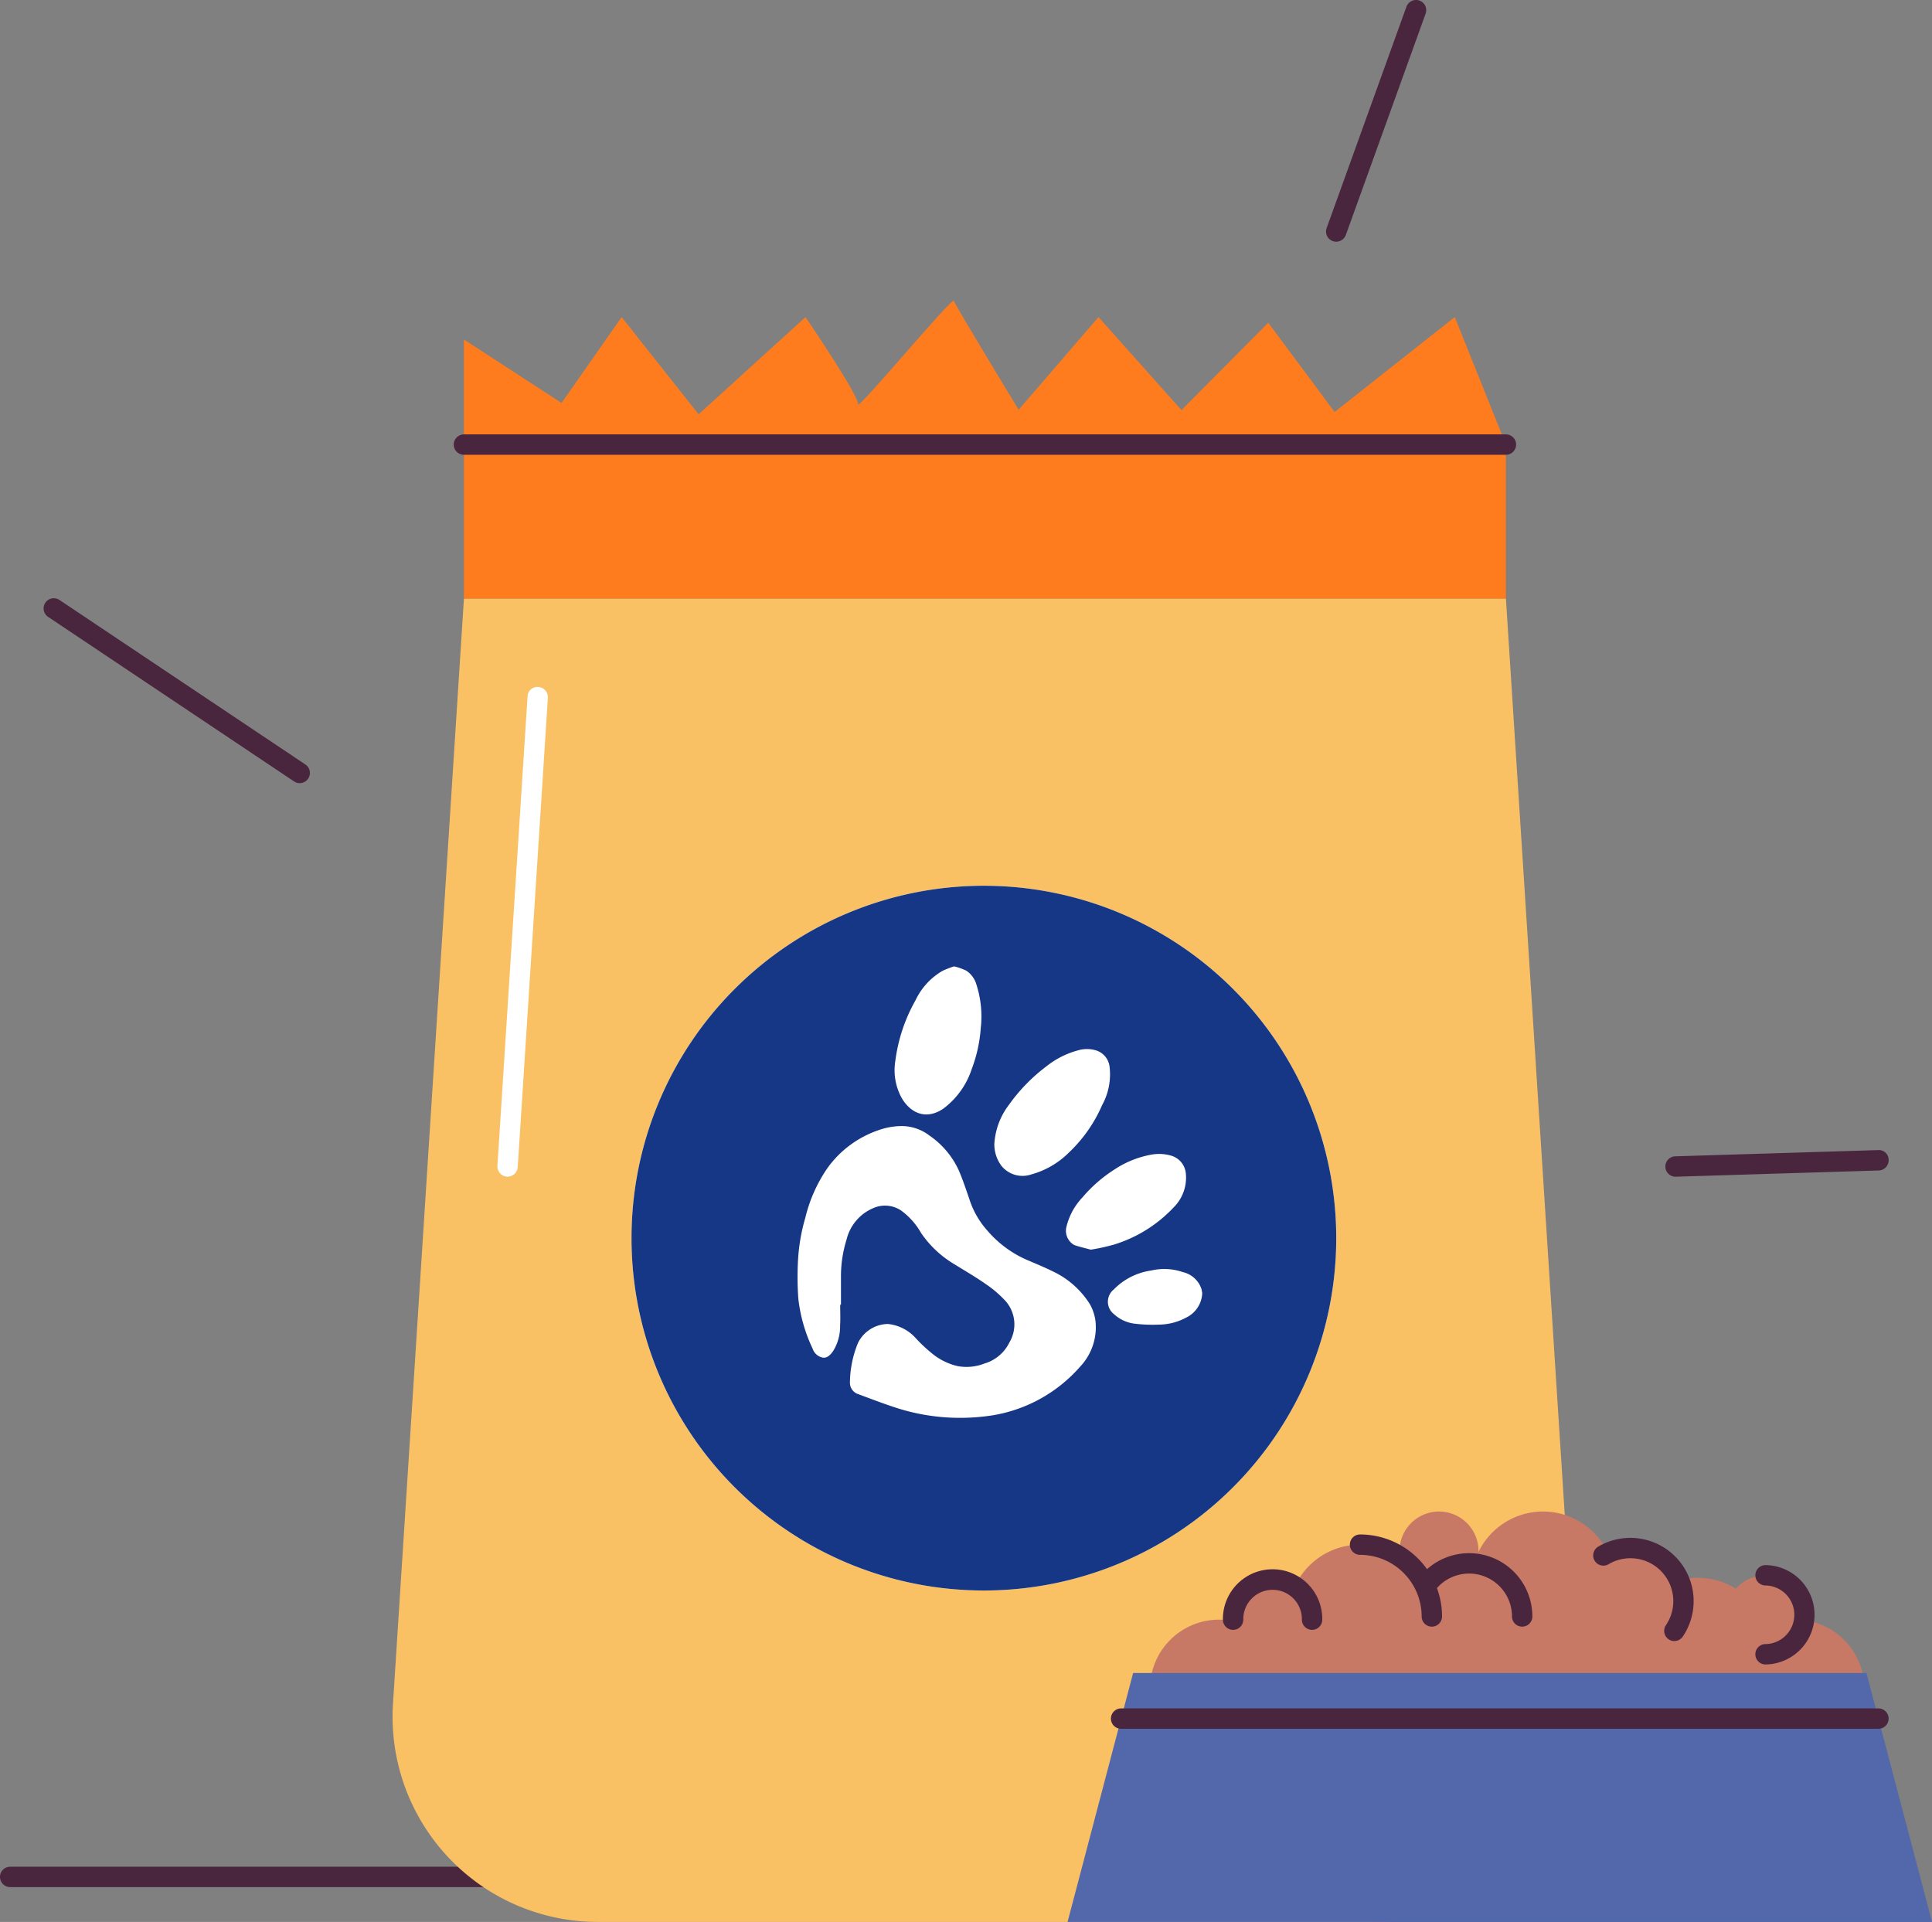
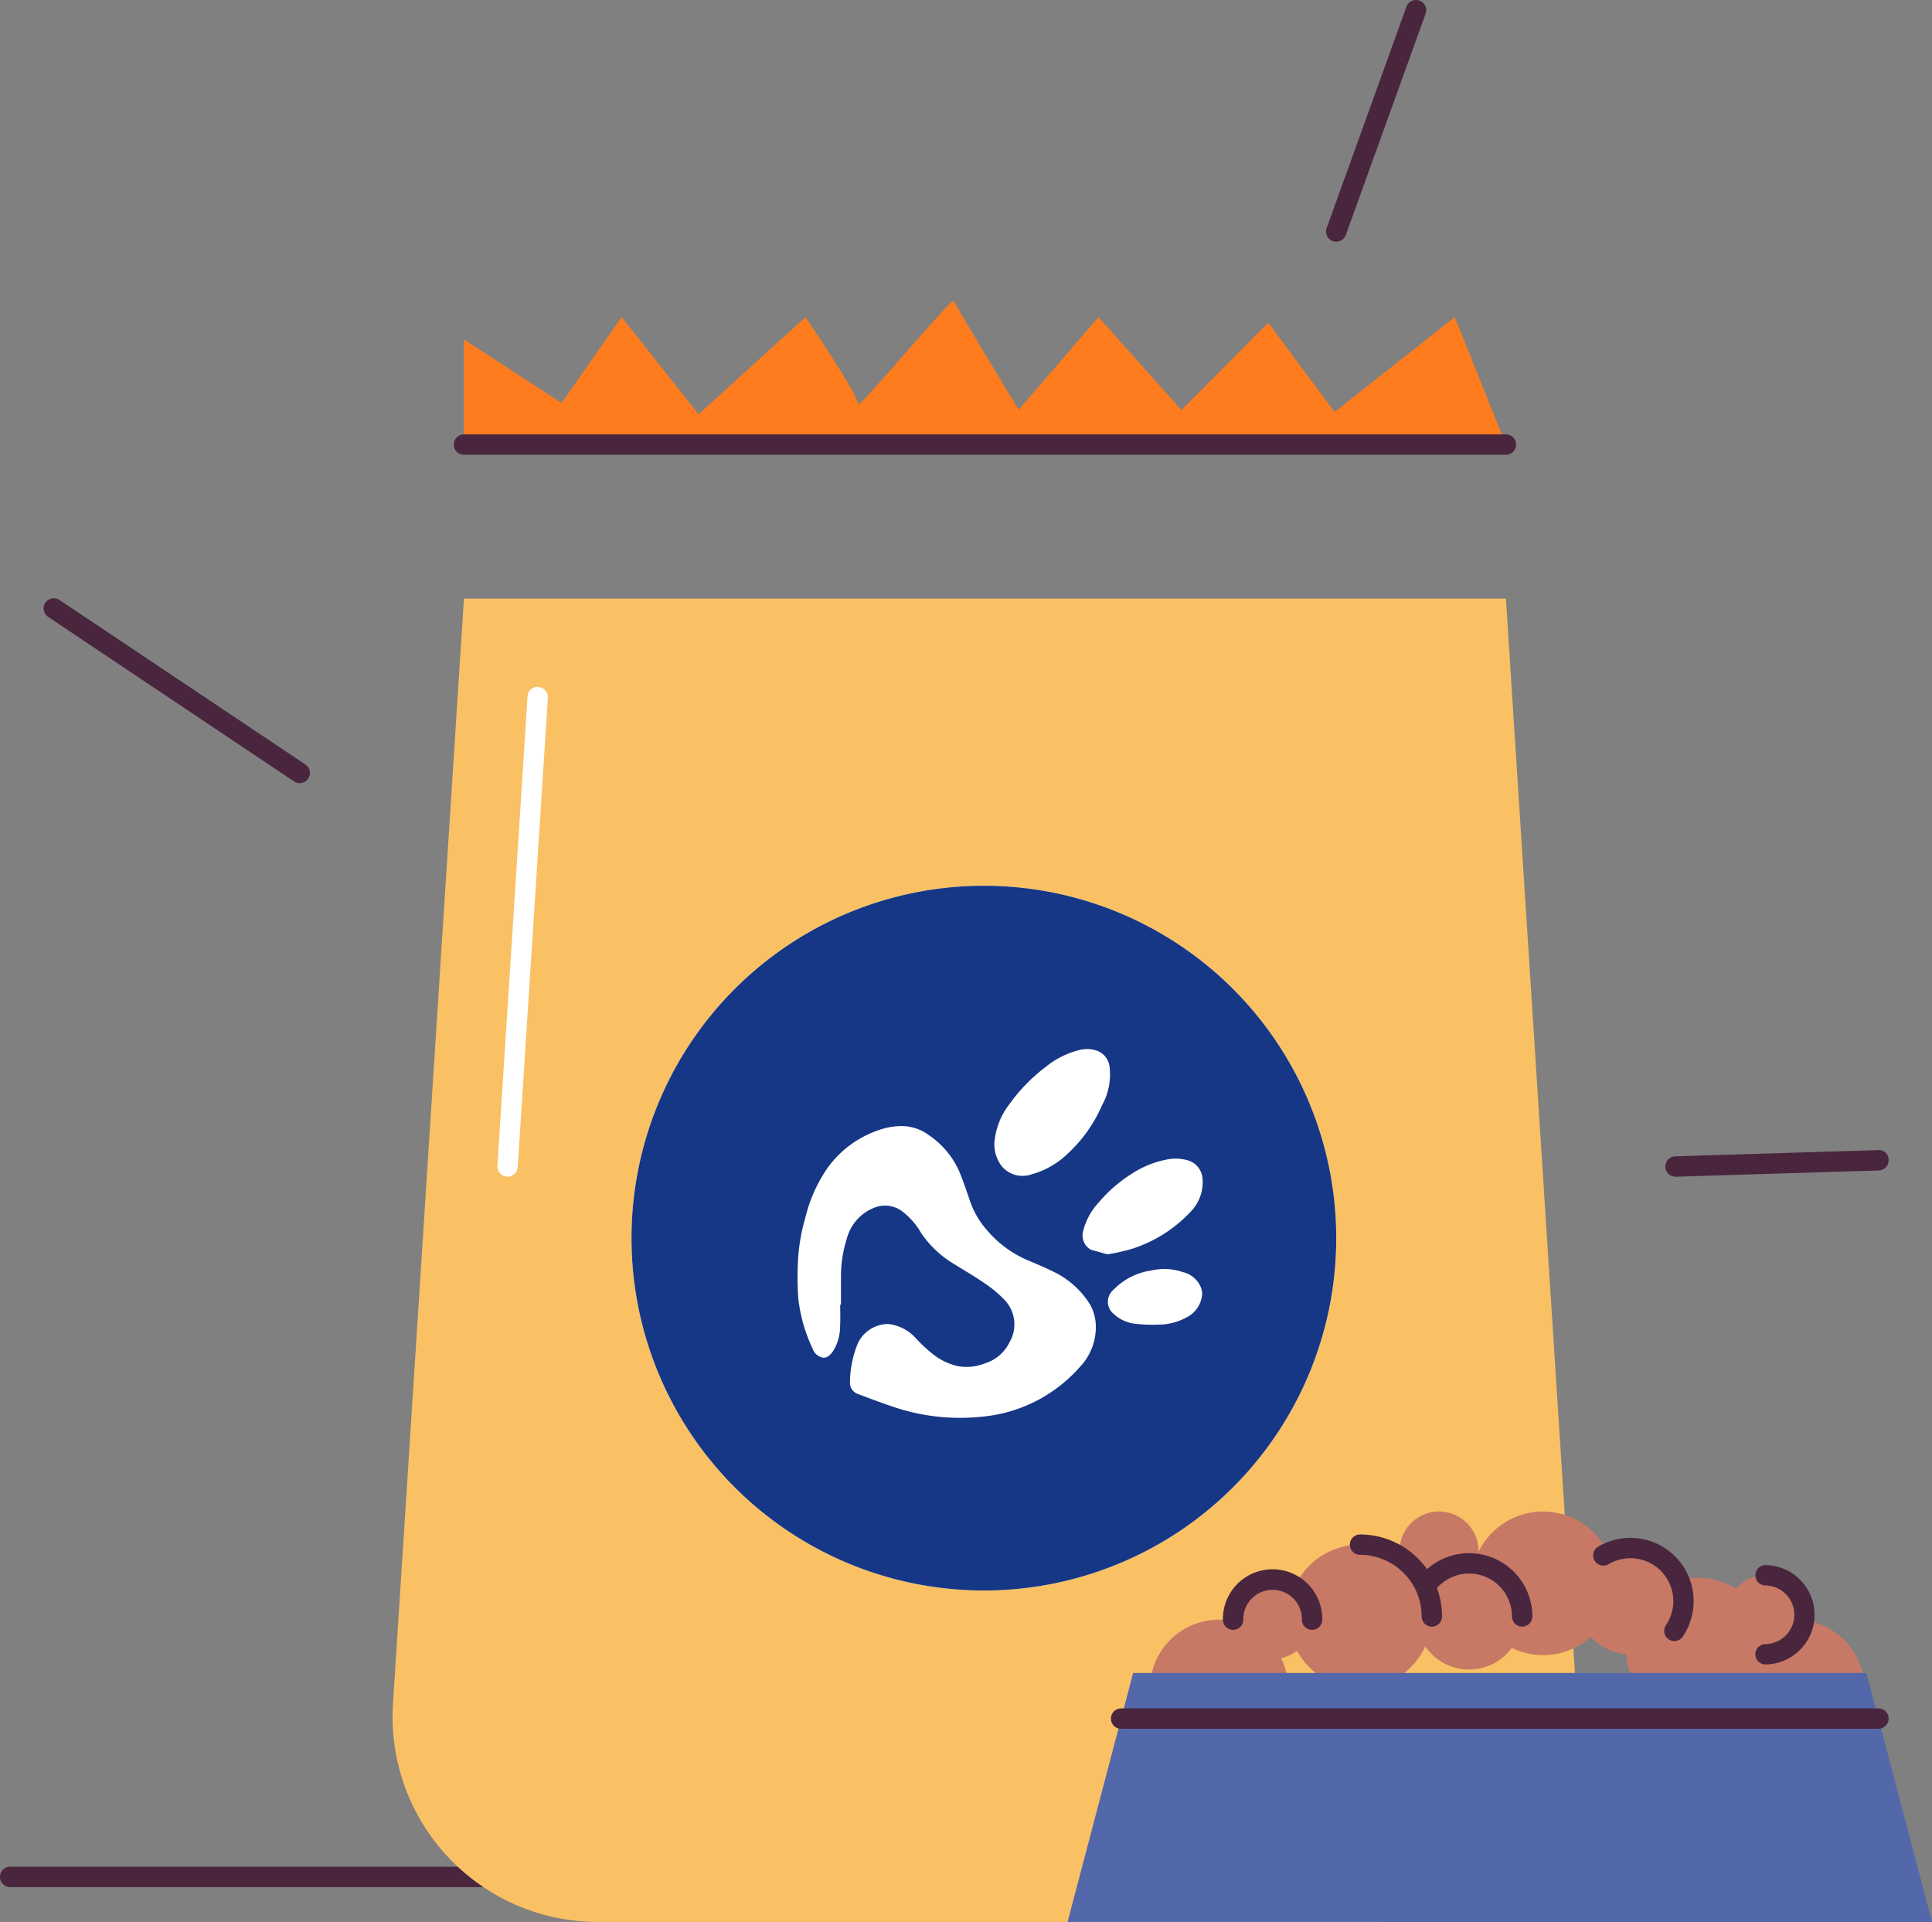
<svg xmlns="http://www.w3.org/2000/svg" width="196.769" height="195.739" viewBox="0 0 196.769 195.739">
  <rect x="0" y="0" width="196.769" height="195.739" fill="#808080" stroke="none" />
  <defs>
    <style>.a{fill:none;}.b{clip-path:url(#a);}.c{fill:#49263e;}.d{fill:#fe7c1e;}.e{fill:#f9c164;}.f{fill:#fff;}.g{fill:#c77965;}.h{fill:#5367ab;}.i{fill:#dacac2;}.j{fill:#163786;}</style>
    <clipPath id="a">
      <rect class="a" width="196.769" height="195.739" />
    </clipPath>
  </defs>
  <g transform="translate(-655.883 -769.412)">
    <g transform="translate(655.883 769.412)">
      <g class="b">
        <path class="c" d="M51.738,473.485H1.038a1.038,1.038,0,1,1,0-2.076h50.7a1.038,1.038,0,1,1,0,2.076" transform="translate(0 -281.293)" />
-         <path class="d" d="M0,0H106.123V15.694H0Z" transform="translate(47.25 45.277)" />
        <path class="d" d="M117.161,90.6v-10.7l9.945,6.462,6.118-8.744,7.839,9.9,10.887-9.9s5.491,8.069,5.341,8.872,9.632-11,9.768-10.525,6.6,11.089,6.6,11.089l8.132-9.436,8.449,9.474,8.839-8.9,6.757,9.091,12.239-9.667L223.284,90.6Z" transform="translate(-69.911 -45.324)" />
        <path class="e" d="M198.9,285.95H120.039A20.9,20.9,0,0,1,99.18,263.71l7.225-112.527H212.529l7.226,112.527A20.9,20.9,0,0,1,198.9,285.95" transform="translate(-59.155 -90.212)" />
        <path class="c" d="M221.75,111.775H115.627a1.038,1.038,0,0,1,0-2.076H221.75a1.038,1.038,0,0,1,0,2.076" transform="translate(-68.376 -65.458)" />
        <path class="f" d="M231.254,259.57a35.887,35.887,0,1,1-35.887-35.887,35.887,35.887,0,0,1,35.887,35.887" transform="translate(-95.162 -133.473)" />
        <path class="g" d="M304.493,416.058a7.043,7.043,0,1,1-7.043-7.043,7.043,7.043,0,0,1,7.043,7.043" transform="translate(-173.288 -244.062)" />
        <path class="g" d="M449.982,416.058a7.043,7.043,0,1,1-7.043-7.043,7.043,7.043,0,0,1,7.043,7.043" transform="translate(-260.102 -244.062)" />
        <path class="g" d="M339.958,397.389a7.312,7.312,0,1,1-7.312-7.312,7.312,7.312,0,0,1,7.312,7.312" transform="translate(-194.129 -232.761)" />
        <path class="g" d="M425.286,405.757a7.312,7.312,0,1,1-7.312-7.312,7.312,7.312,0,0,1,7.312,7.312" transform="translate(-245.045 -237.755)" />
        <path class="g" d="M368.413,400.209a5.406,5.406,0,1,1-5.406-5.405,5.406,5.406,0,0,1,5.406,5.405" transform="translate(-213.383 -235.582)" />
        <path class="g" d="M409.139,396.356a5.406,5.406,0,1,1-5.406-5.406,5.406,5.406,0,0,1,5.406,5.406" transform="translate(-237.684 -233.282)" />
        <path class="g" d="M386.173,389.022a7.312,7.312,0,1,1-7.312-7.312,7.312,7.312,0,0,1,7.312,7.312" transform="translate(-221.706 -227.769)" />
        <path class="g" d="M361.481,385.732a4.022,4.022,0,1,1-4.022-4.022,4.022,4.022,0,0,1,4.022,4.022" transform="translate(-210.898 -227.769)" />
        <path class="g" d="M443.941,401.834a4.022,4.022,0,1,1-4.022-4.022,4.022,4.022,0,0,1,4.022,4.022" transform="translate(-260.103 -237.377)" />
        <path class="g" d="M319.448,403.065a4.022,4.022,0,1,1-4.022-4.022,4.022,4.022,0,0,1,4.022,4.022" transform="translate(-185.817 -238.112)" />
-         <rect class="g" width="52.73" height="19.26" transform="translate(126.455 166.182)" />
        <path class="h" d="M350.961,422.485H276.276L269.6,447.838h88.042Z" transform="translate(-160.871 -252.099)" />
        <path class="c" d="M358.721,433.5h-77.13a1.038,1.038,0,1,1,0-2.076h77.13a1.038,1.038,0,1,1,0,2.076" transform="translate(-167.408 -257.431)" />
        <path class="c" d="M349.243,396.891a1.038,1.038,0,0,1-1.038-1.038,6.284,6.284,0,0,0-6.274-6.274,1.038,1.038,0,1,1,0-2.076,8.358,8.358,0,0,1,8.35,8.35,1.038,1.038,0,0,1-1.038,1.038" transform="translate(-203.413 -231.226)" />
        <path class="c" d="M317.912,402.567a1.037,1.037,0,0,1-1.038-1.038,2.984,2.984,0,1,0-5.967,0,1.038,1.038,0,0,1-2.076,0,5.06,5.06,0,1,1,10.119,0,1.038,1.038,0,0,1-1.038,1.038" transform="translate(-184.281 -236.575)" />
        <path class="c" d="M368.982,399.712a1.038,1.038,0,0,1-1.038-1.038,4.367,4.367,0,0,0-7.583-2.955,1.039,1.039,0,0,1-1.53-1.406,6.445,6.445,0,0,1,11.189,4.36,1.038,1.038,0,0,1-1.038,1.038" transform="translate(-213.953 -234.047)" />
        <path class="c" d="M410.583,398.879a1.038,1.038,0,0,1-.86-1.618,4.368,4.368,0,0,0-5.856-6.2,1.039,1.039,0,0,1-1.063-1.785,6.444,6.444,0,0,1,8.639,9.141,1.034,1.034,0,0,1-.86.458" transform="translate(-240.053 -231.745)" />
        <path class="c" d="M444.335,405.357a1.038,1.038,0,0,1,0-2.076,2.985,2.985,0,0,0,0-5.969,1.038,1.038,0,0,1,0-2.076,5.061,5.061,0,0,1,0,10.121" transform="translate(-264.518 -235.84)" />
        <path class="f" d="M126.649,223.347a1.051,1.051,0,0,1-1.036-1.105l3.07-47.8a1,1,0,0,1,1.1-.969,1.039,1.039,0,0,1,.969,1.1l-3.07,47.8a1.037,1.037,0,0,1-1.036.971" transform="translate(-74.953 -103.507)" />
        <path class="c" d="M37.092,169.9a1.025,1.025,0,0,1-.578-.176L11.468,152.967a1.037,1.037,0,1,1,1.154-1.724L37.67,168a1.038,1.038,0,0,1-.578,1.9" transform="translate(-6.567 -90.141)" />
        <path class="c" d="M335.915,24.616a1.037,1.037,0,0,1-.978-1.39L343.063.685a1.05,1.05,0,0,1,1.329-.627,1.04,1.04,0,0,1,.626,1.329l-8.126,22.541a1.04,1.04,0,0,1-.978.687" transform="translate(-199.822 0)" />
        <path class="c" d="M421.644,293.146a1.038,1.038,0,0,1-.032-2.076l20.647-.634a.991.991,0,0,1,1.071,1.005,1.039,1.039,0,0,1-1.006,1.071l-20.647.634Z" transform="translate(-250.978 -173.305)" />
        <g transform="translate(81.229 98.43)">
          <g transform="translate(0 0)">
            <path class="i" d="M1198.285,0a6.318,6.318,0,0,1,1.182.422,2.529,2.529,0,0,1,1.036,1.4,10.659,10.659,0,0,1,.445,4.492,14.717,14.717,0,0,1-.928,4.165,8.21,8.21,0,0,1-2.861,3.985c-1.676,1.158-3.271.575-4.238-1.029a5.857,5.857,0,0,1-.681-3.748,16.945,16.945,0,0,1,2.068-6.247,6.831,6.831,0,0,1,2.759-3A10.07,10.07,0,0,1,1198.2,0Z" transform="translate(-1182.292)" />
            <path class="i" d="M1136.65,116.514c0,.715.036,1.433-.009,2.146a4.738,4.738,0,0,1-.711,2.578c-.259.364-.562.7-.995.675a1.361,1.361,0,0,1-1.091-.924,15.964,15.964,0,0,1-1.457-5.1,30.661,30.661,0,0,1-.027-3.968,19.044,19.044,0,0,1,.739-4.258,15.167,15.167,0,0,1,2.256-5.067,10.625,10.625,0,0,1,5.168-3.845,7.129,7.129,0,0,1,2.3-.429,4.651,4.651,0,0,1,2.909.959,8.66,8.66,0,0,1,3.023,3.61c.412.977.749,1.987,1.092,2.992a8.836,8.836,0,0,0,1.8,3.092,11.2,11.2,0,0,0,3.774,2.865c.961.425,1.942.811,2.881,1.278a8.94,8.94,0,0,1,3.79,3.361,4.751,4.751,0,0,1,.566,1.744,5.85,5.85,0,0,1-1.569,4.6,15.092,15.092,0,0,1-8.84,4.945,21.451,21.451,0,0,1-4.117.256,21.087,21.087,0,0,1-5.923-1.058c-1.251-.41-2.482-.883-3.717-1.341a1.223,1.223,0,0,1-.847-1.253,10.842,10.842,0,0,1,.825-3.977,3.453,3.453,0,0,1,3.048-1.917,4.4,4.4,0,0,1,2.824,1.44,15.214,15.214,0,0,0,1.595,1.505,6.368,6.368,0,0,0,2.683,1.347,5,5,0,0,0,2.713-.262,4.121,4.121,0,0,0,2.557-2.158,3.6,3.6,0,0,0-.341-4.147,11.193,11.193,0,0,0-2.028-1.761c-1.057-.742-2.18-1.393-3.28-2.073a10.713,10.713,0,0,1-3.336-3.136,7.311,7.311,0,0,0-2.067-2.323,2.949,2.949,0,0,0-2.782-.248,4.672,4.672,0,0,0-2.757,3.223,12.5,12.5,0,0,0-.569,3.8q0,1.416,0,2.832h-.082" transform="translate(-1132.309 -82.067)" />
            <path class="i" d="M1253.522,60.664A7.261,7.261,0,0,1,1255,56.6a17.79,17.79,0,0,1,3.791-3.906,8.815,8.815,0,0,1,3.248-1.655,3.21,3.21,0,0,1,1.957.038,1.982,1.982,0,0,1,1.264,1.609,6.512,6.512,0,0,1-.765,3.944,14.664,14.664,0,0,1-3.385,4.824,8.656,8.656,0,0,1-3.807,2.214,2.765,2.765,0,0,1-3.031-.842,3.65,3.65,0,0,1-.745-2.167" transform="translate(-1233.484 -42.493)" />
            <path class="i" d="M1300.216,125.239c-.565-.156-1.142-.28-1.693-.476a1.67,1.67,0,0,1-.811-1.738,6.587,6.587,0,0,1,1.65-3.1,14.406,14.406,0,0,1,3.24-2.832,9.991,9.991,0,0,1,3.754-1.525,4.4,4.4,0,0,1,2.008.087,2.078,2.078,0,0,1,1.534,1.824,4.272,4.272,0,0,1-1.267,3.483,13.95,13.95,0,0,1-6.075,3.768,21.058,21.058,0,0,1-2.339.511" transform="translate(-1270.353 -96.398)" />
            <path class="i" d="M1333.116,188.888a2.879,2.879,0,0,1-1.617,2.449,5.954,5.954,0,0,1-2.832.725,14.812,14.812,0,0,1-2.346-.087,3.764,3.764,0,0,1-2.179-.97,1.6,1.6,0,0,1-.033-2.521,6.6,6.6,0,0,1,3.8-1.929,5.81,5.81,0,0,1,3.231.157,2.612,2.612,0,0,1,1.894,1.7,4.726,4.726,0,0,1,.086.472" transform="translate(-1291.904 -155.586)" />
          </g>
        </g>
      </g>
    </g>
    <g transform="translate(720.2 859.621)">
      <path class="j" d="M231.254,259.57a35.887,35.887,0,1,1-35.887-35.887,35.887,35.887,0,0,1,35.887,35.887" transform="translate(-159.479 -223.682)" />
      <g transform="translate(16.912 8.221)">
        <g transform="translate(0 0)">
-           <path class="f" d="M1198.285,0a6.318,6.318,0,0,1,1.182.422,2.529,2.529,0,0,1,1.036,1.4,10.659,10.659,0,0,1,.445,4.492,14.717,14.717,0,0,1-.928,4.165,8.21,8.21,0,0,1-2.861,3.985c-1.676,1.158-3.271.575-4.238-1.029a5.857,5.857,0,0,1-.681-3.748,16.945,16.945,0,0,1,2.068-6.247,6.831,6.831,0,0,1,2.759-3A10.07,10.07,0,0,1,1198.2,0Z" transform="translate(-1182.292)" />
          <path class="f" d="M1136.65,116.514c0,.715.036,1.433-.009,2.146a4.738,4.738,0,0,1-.711,2.578c-.259.364-.562.7-.995.675a1.361,1.361,0,0,1-1.091-.924,15.964,15.964,0,0,1-1.457-5.1,30.661,30.661,0,0,1-.027-3.968,19.044,19.044,0,0,1,.739-4.258,15.167,15.167,0,0,1,2.256-5.067,10.625,10.625,0,0,1,5.168-3.845,7.129,7.129,0,0,1,2.3-.429,4.651,4.651,0,0,1,2.909.959,8.66,8.66,0,0,1,3.023,3.61c.412.977.749,1.987,1.092,2.992a8.836,8.836,0,0,0,1.8,3.092,11.2,11.2,0,0,0,3.774,2.865c.961.425,1.942.811,2.881,1.278a8.94,8.94,0,0,1,3.79,3.361,4.751,4.751,0,0,1,.566,1.744,5.85,5.85,0,0,1-1.569,4.6,15.092,15.092,0,0,1-8.84,4.945,21.451,21.451,0,0,1-4.117.256,21.087,21.087,0,0,1-5.923-1.058c-1.251-.41-2.482-.883-3.717-1.341a1.223,1.223,0,0,1-.847-1.253,10.842,10.842,0,0,1,.825-3.977,3.453,3.453,0,0,1,3.048-1.917,4.4,4.4,0,0,1,2.824,1.44,15.214,15.214,0,0,0,1.595,1.505,6.368,6.368,0,0,0,2.683,1.347,5,5,0,0,0,2.713-.262,4.121,4.121,0,0,0,2.557-2.158,3.6,3.6,0,0,0-.341-4.147,11.193,11.193,0,0,0-2.028-1.761c-1.057-.742-2.18-1.393-3.28-2.073a10.713,10.713,0,0,1-3.336-3.136,7.311,7.311,0,0,0-2.067-2.323,2.949,2.949,0,0,0-2.782-.248,4.672,4.672,0,0,0-2.757,3.223,12.5,12.5,0,0,0-.569,3.8q0,1.416,0,2.832h-.082" transform="translate(-1132.309 -82.067)" />
          <path class="f" d="M1253.522,60.664A7.261,7.261,0,0,1,1255,56.6a17.79,17.79,0,0,1,3.791-3.906,8.815,8.815,0,0,1,3.248-1.655,3.21,3.21,0,0,1,1.957.038,1.982,1.982,0,0,1,1.264,1.609,6.512,6.512,0,0,1-.765,3.944,14.664,14.664,0,0,1-3.385,4.824,8.656,8.656,0,0,1-3.807,2.214,2.765,2.765,0,0,1-3.031-.842,3.65,3.65,0,0,1-.745-2.167" transform="translate(-1233.484 -42.493)" />
-           <path class="f" d="M1300.216,125.239c-.565-.156-1.142-.28-1.693-.476a1.67,1.67,0,0,1-.811-1.738,6.587,6.587,0,0,1,1.65-3.1,14.406,14.406,0,0,1,3.24-2.832,9.991,9.991,0,0,1,3.754-1.525,4.4,4.4,0,0,1,2.008.087,2.078,2.078,0,0,1,1.534,1.824,4.272,4.272,0,0,1-1.267,3.483,13.95,13.95,0,0,1-6.075,3.768,21.058,21.058,0,0,1-2.339.511" transform="translate(-1270.353 -96.398)" />
+           <path class="f" d="M1300.216,125.239a1.67,1.67,0,0,1-.811-1.738,6.587,6.587,0,0,1,1.65-3.1,14.406,14.406,0,0,1,3.24-2.832,9.991,9.991,0,0,1,3.754-1.525,4.4,4.4,0,0,1,2.008.087,2.078,2.078,0,0,1,1.534,1.824,4.272,4.272,0,0,1-1.267,3.483,13.95,13.95,0,0,1-6.075,3.768,21.058,21.058,0,0,1-2.339.511" transform="translate(-1270.353 -96.398)" />
          <path class="f" d="M1333.116,188.888a2.879,2.879,0,0,1-1.617,2.449,5.954,5.954,0,0,1-2.832.725,14.812,14.812,0,0,1-2.346-.087,3.764,3.764,0,0,1-2.179-.97,1.6,1.6,0,0,1-.033-2.521,6.6,6.6,0,0,1,3.8-1.929,5.81,5.81,0,0,1,3.231.157,2.612,2.612,0,0,1,1.894,1.7,4.726,4.726,0,0,1,.086.472" transform="translate(-1291.904 -155.586)" />
        </g>
      </g>
    </g>
  </g>
</svg>